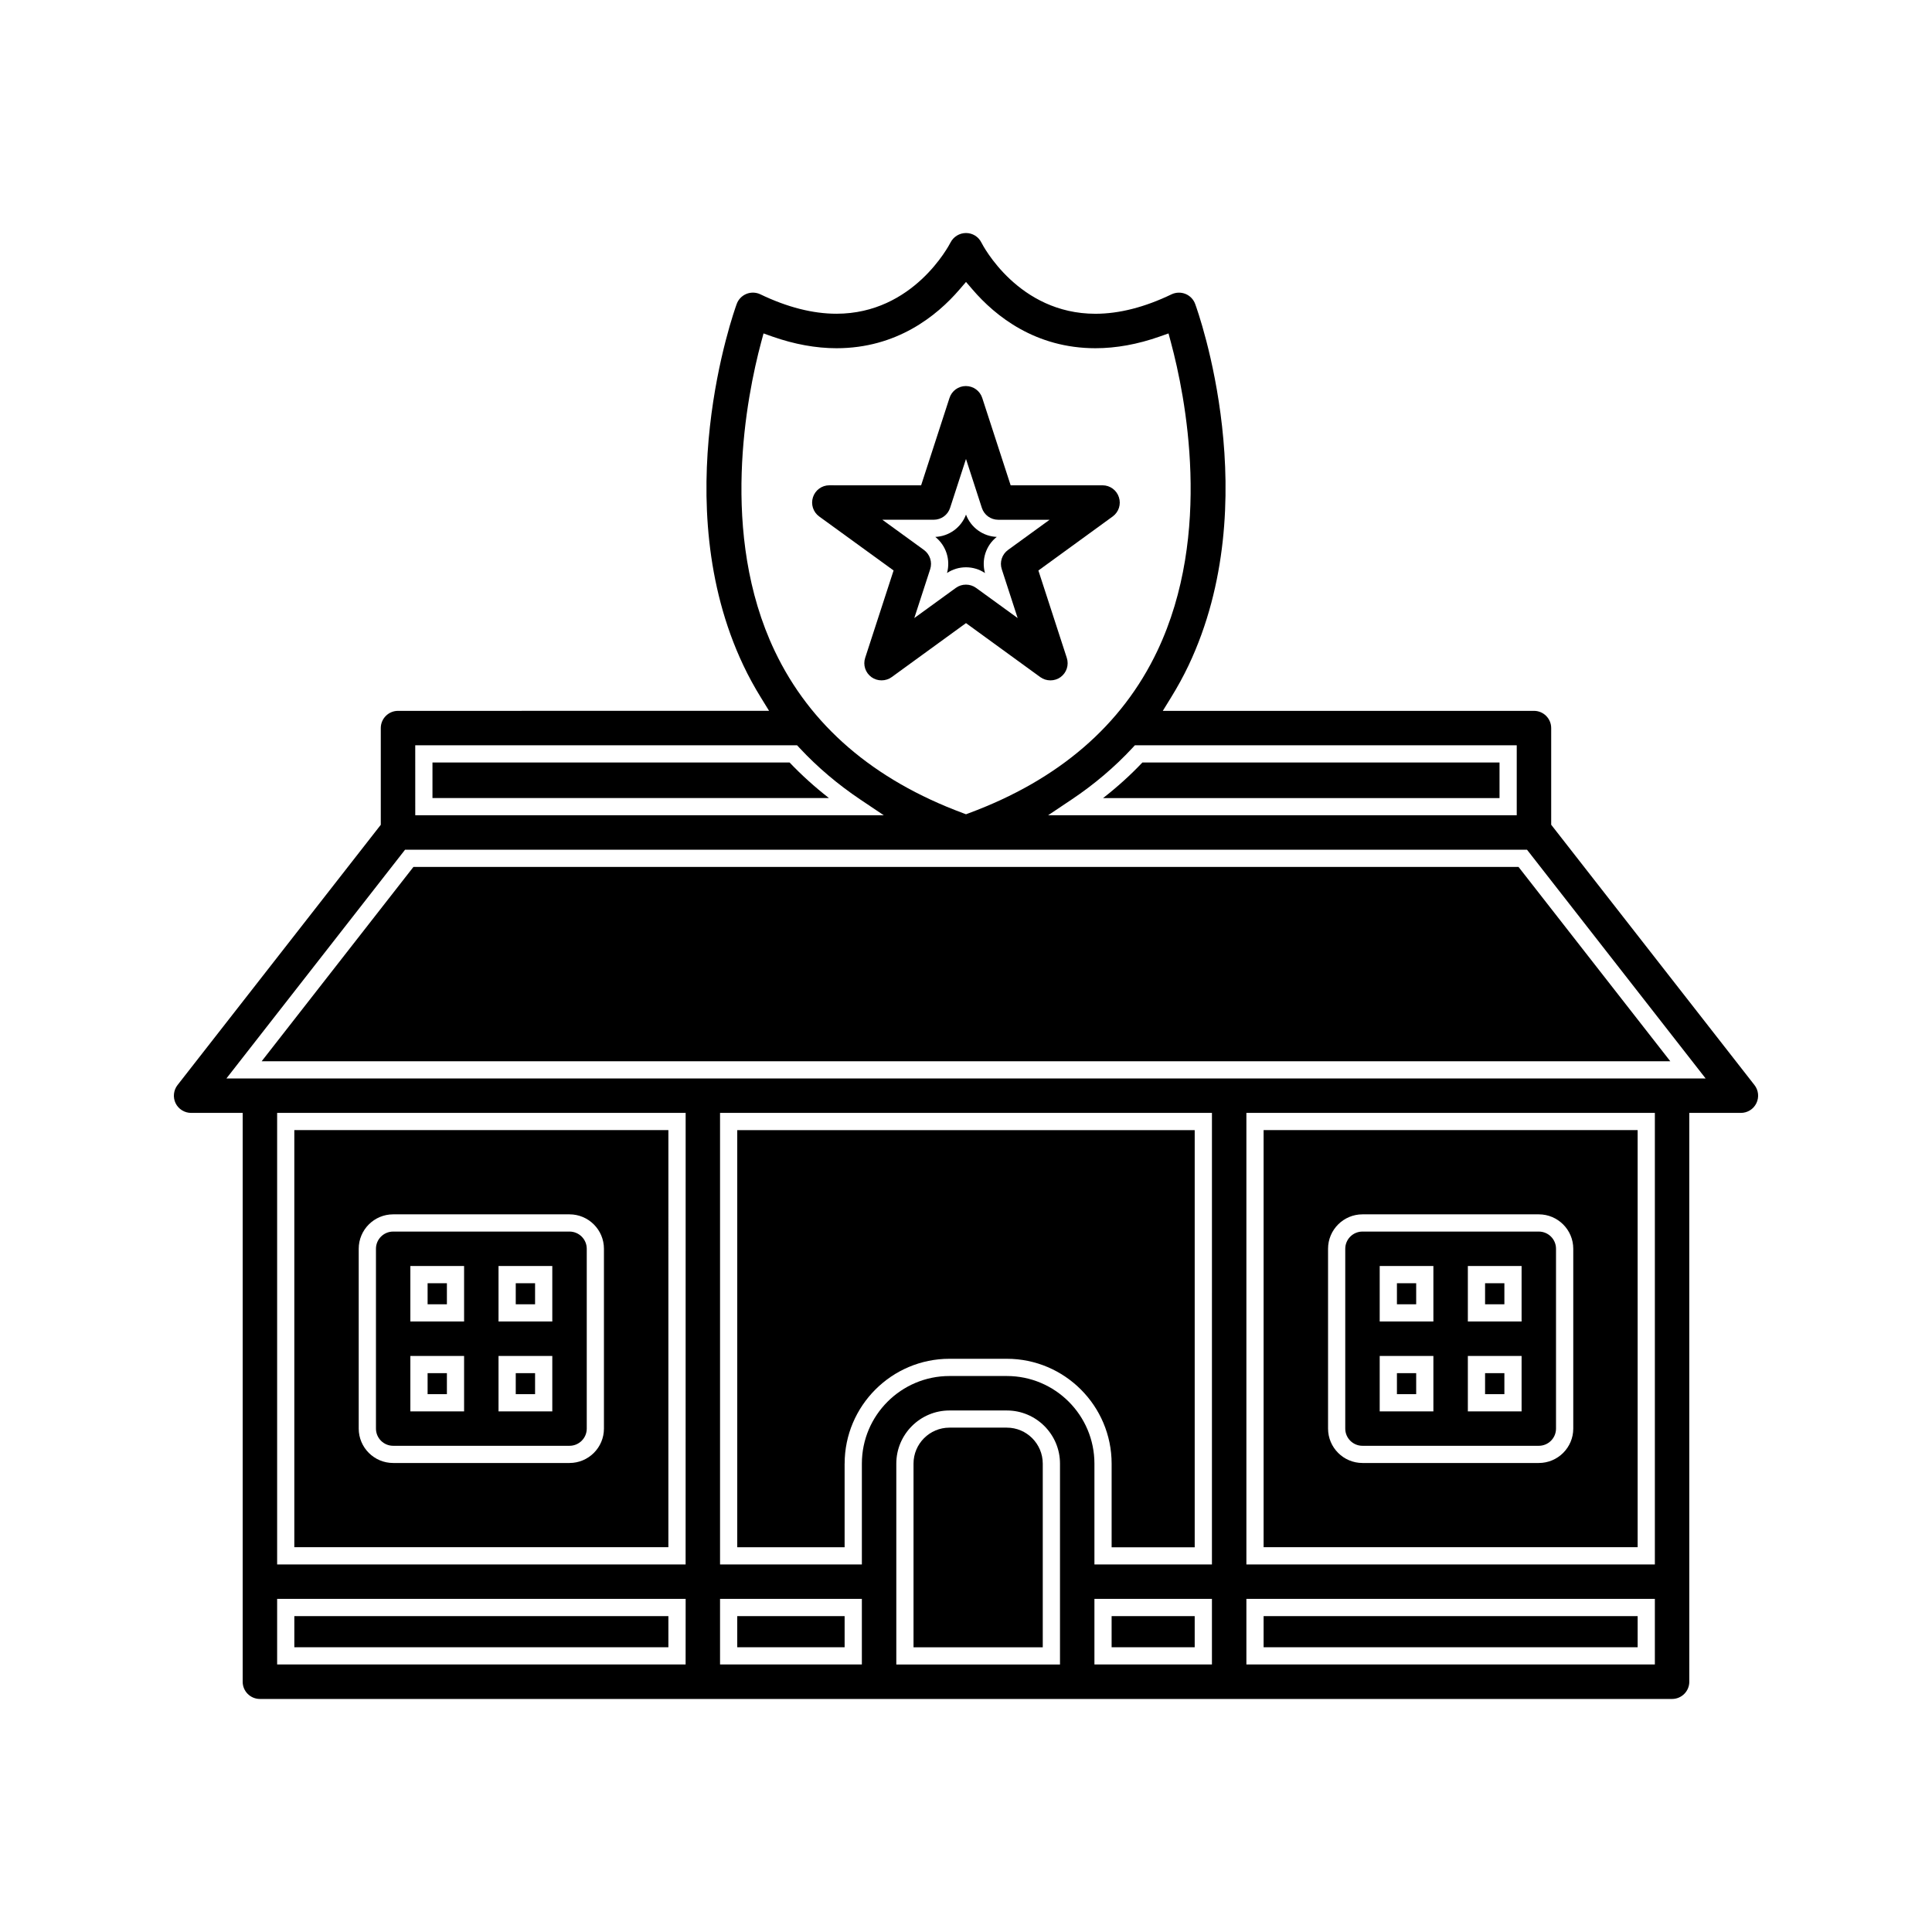
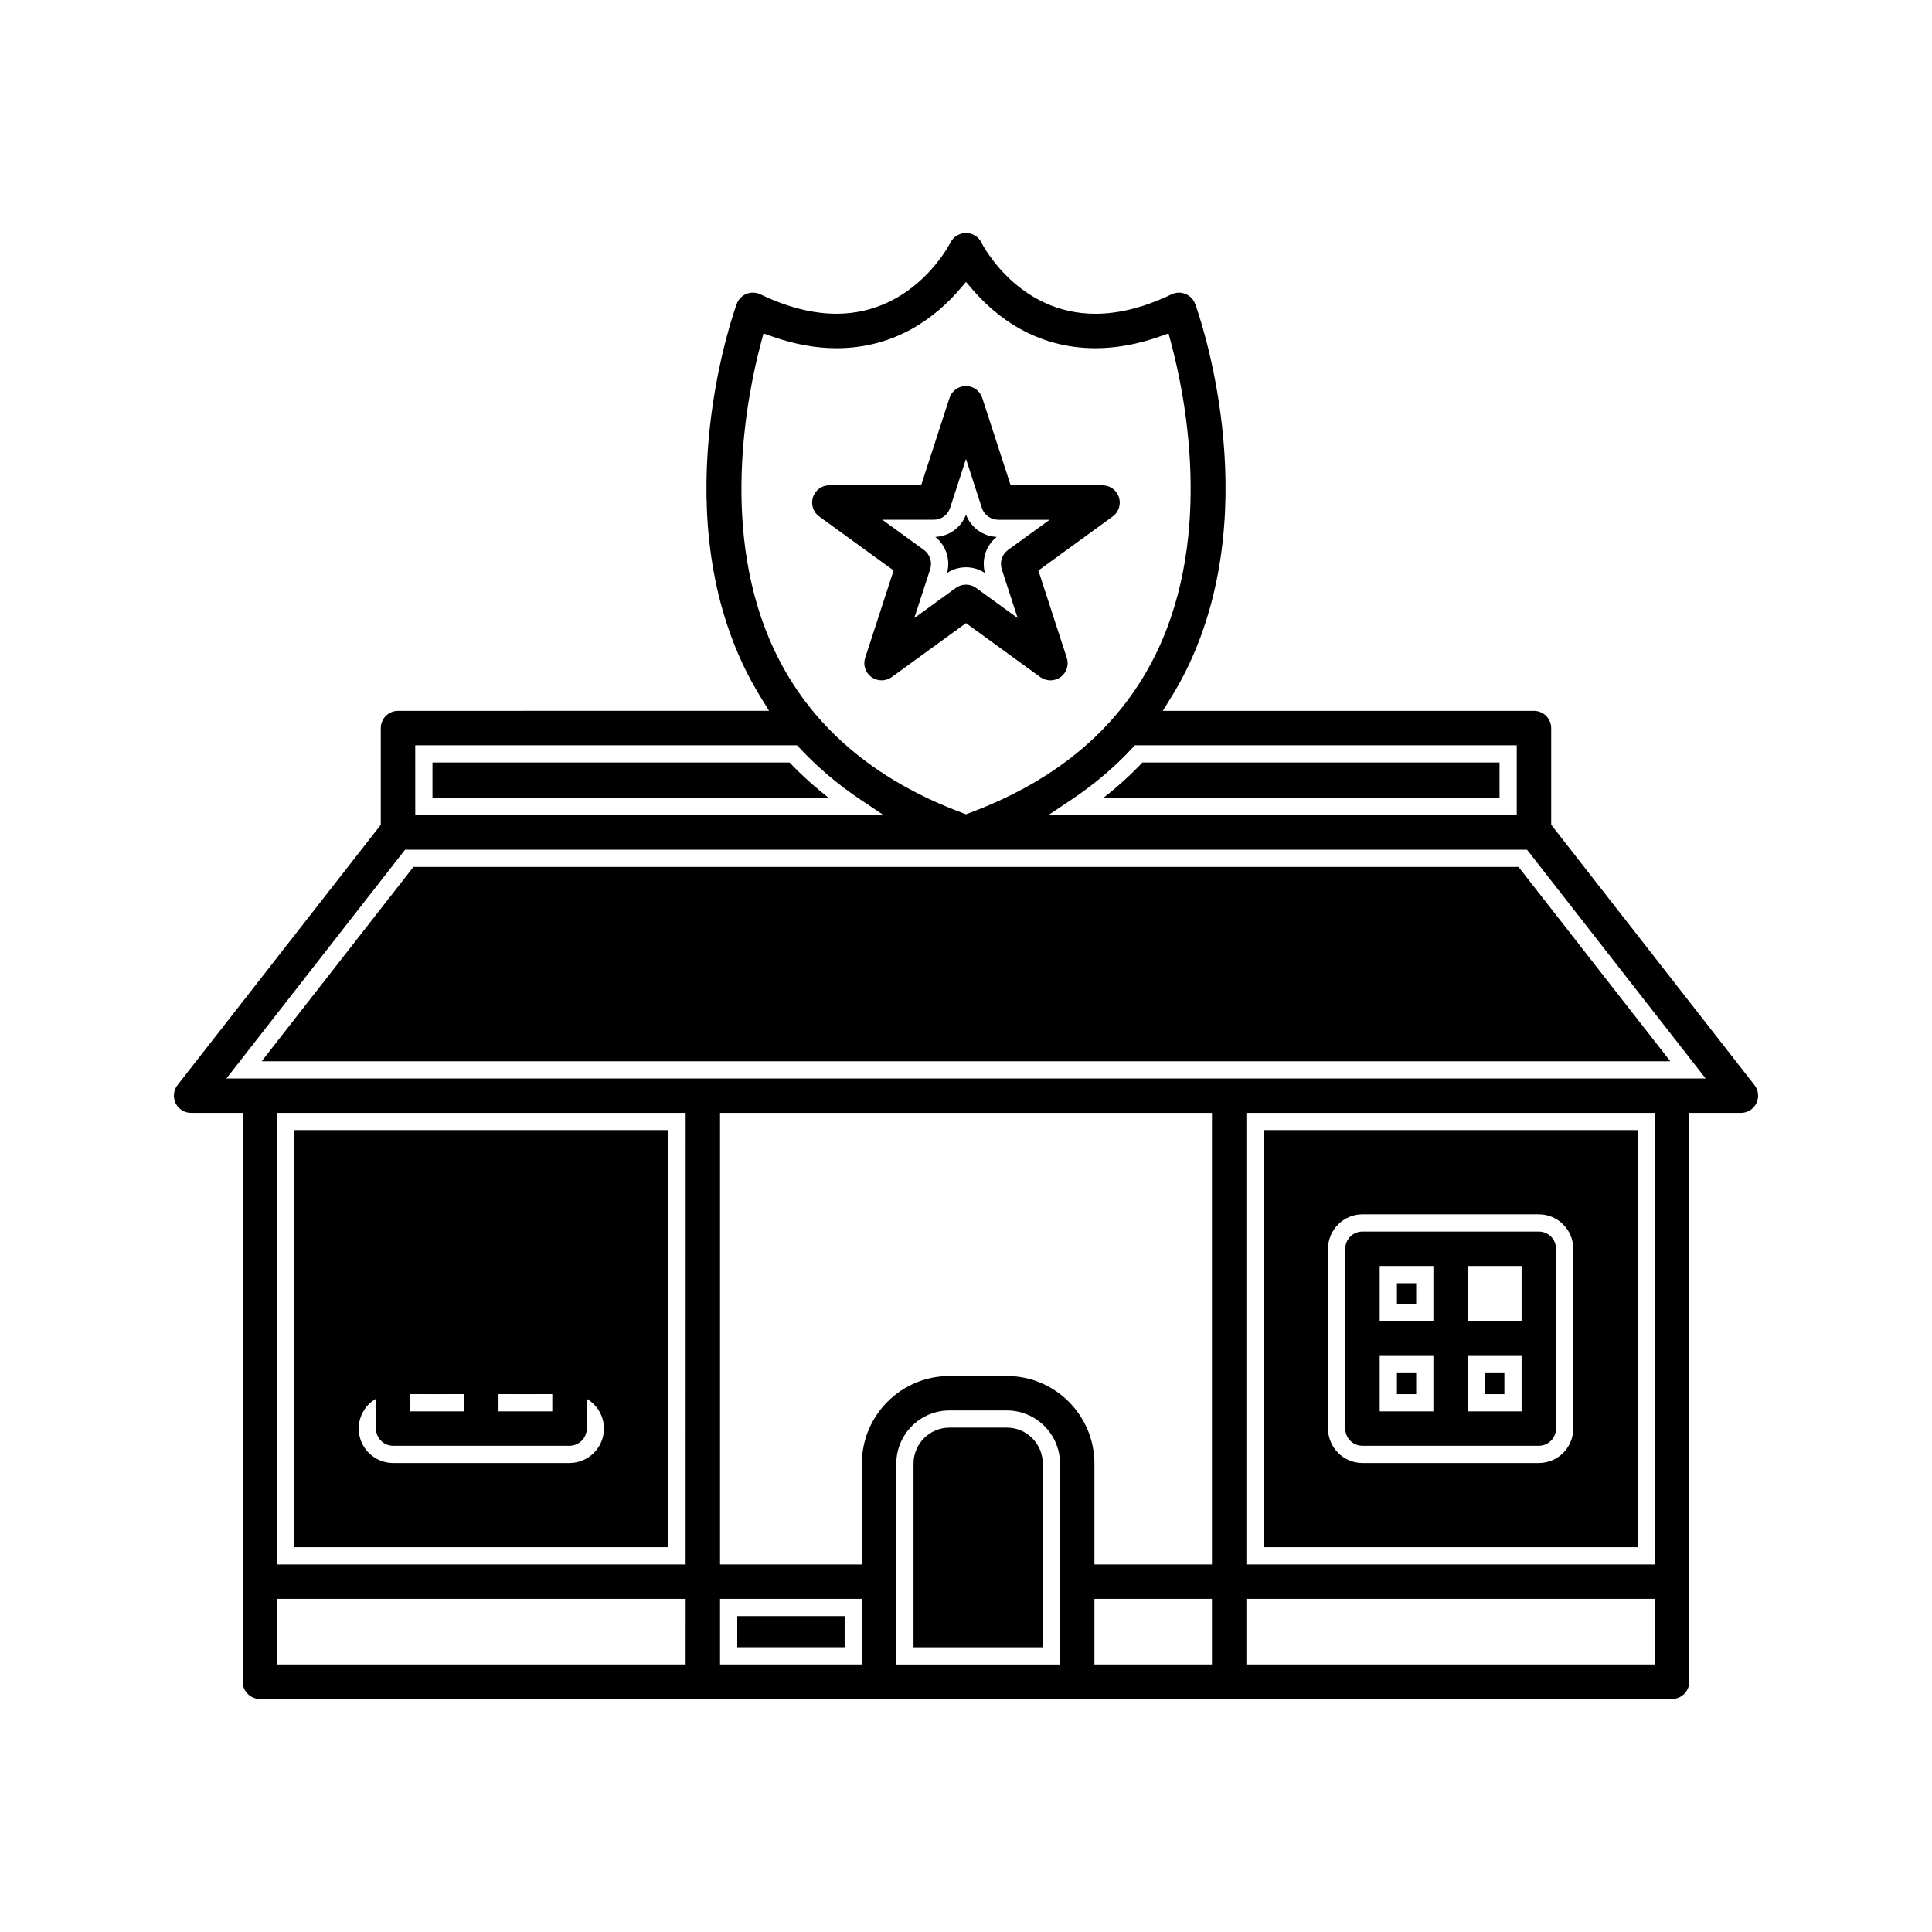
<svg xmlns="http://www.w3.org/2000/svg" fill="#000000" width="800px" height="800px" version="1.1" viewBox="144 144 512 512">
  <g>
-     <path d="m438.59 572.29h22.016v8.25h-22.016z" />
-     <path d="m222 572.29h99.129v8.25h-99.129z" />
-     <path d="m367.84 531.88c0-15.312 12.465-27.789 27.773-27.789h15.207c15.312 0 27.773 12.473 27.773 27.789v22.164h22.016v-110.55h-121.23v110.54h28.453v-22.156z" />
    <path d="m514.2 507.9h5.102v5.566h-5.102z" />
    <path d="m280.68 507.9h5.121v5.566h-5.121z" />
    <path d="m258.61 346.07v9.426h105.07c-3.742-2.922-7.231-6.066-10.43-9.426z" />
    <path d="m410.82 522.34h-15.207c-5.246 0-9.52 4.273-9.52 9.531v48.676h34.25v-48.676c-0.008-5.258-4.273-9.531-9.523-9.531z" />
    <path d="m294.93 470.38h-46.738c-2.516 0-4.559 2.043-4.559 4.559v47.652c0 2.519 2.047 4.559 4.559 4.559h46.738c2.516 0 4.566-2.043 4.566-4.551v-47.664c-0.004-2.516-2.055-4.555-4.566-4.555zm-27.941 47.652h-14.238v-14.688h14.238zm0-23.82h-14.238v-14.711h14.238zm23.375 23.82h-14.25v-14.688h14.25zm0-23.82h-14.25v-14.711h14.25z" />
    <path d="m339.38 572.29h28.453v8.25h-28.453z" />
    <path d="m280.68 484.07h5.121v5.578h-5.121z" />
    <path d="m257.32 484.07h5.113v5.578h-5.113z" />
    <path d="m257.32 507.9h5.113v5.566h-5.113z" />
-     <path d="m321.13 443.49h-99.133v110.54h99.129zm-17.078 79.109c0 5.023-4.094 9.109-9.125 9.109h-46.738c-5.031 0-9.125-4.09-9.125-9.121v-47.652c0-5.031 4.094-9.121 9.125-9.121h46.738c5.031 0 9.125 4.09 9.125 9.121z" />
-     <path d="m478.87 572.29h99.125v8.25h-99.125z" />
+     <path d="m321.13 443.49h-99.133v110.54h99.129zm-17.078 79.109c0 5.023-4.094 9.109-9.125 9.109h-46.738c-5.031 0-9.125-4.09-9.125-9.121c0-5.031 4.094-9.121 9.125-9.121h46.738c5.031 0 9.125 4.09 9.125 9.121z" />
    <path d="m577.99 443.49h-99.121v110.54h99.125zm-17.059 79.109c0 5.023-4.094 9.109-9.125 9.109h-46.734c-5.031 0-9.125-4.09-9.125-9.121v-47.652c0-5.031 4.094-9.121 9.125-9.121h46.734c5.031 0 9.125 4.09 9.125 9.121z" />
    <path d="m551.8 470.38h-46.734c-2.516 0-4.559 2.043-4.559 4.559v47.652c0 2.519 2.047 4.559 4.559 4.559h46.734c2.516 0 4.559-2.043 4.559-4.551v-47.664c0.004-2.516-2.043-4.555-4.559-4.555zm-27.938 47.652h-14.227v-14.688h14.227zm0-23.82h-14.227v-14.711h14.227zm23.375 23.82h-14.242v-14.688h14.242zm0-23.82h-14.242v-14.711h14.242z" />
    <path d="m514.2 484.07h5.102v5.578h-5.102z" />
    <path d="m380.81 295.18-7.531 23.16c-0.613 1.879 0.051 3.93 1.66 5.102 1.57 1.145 3.801 1.145 5.367 0l19.691-14.312 19.695 14.316c1.574 1.145 3.789 1.145 5.367 0 1.602-1.172 2.266-3.219 1.652-5.106l-7.527-23.152 19.684-14.312c1.605-1.172 2.277-3.219 1.652-5.106-0.605-1.883-2.352-3.16-4.336-3.16h-24.352l-7.527-23.152c-0.609-1.883-2.352-3.152-4.34-3.152s-3.727 1.266-4.34 3.16l-7.519 23.148-24.32-0.008c-1.984 0-3.727 1.27-4.34 3.16s0.051 3.941 1.652 5.106zm10.637-13.445h0.004c1.984 0 3.723-1.258 4.336-3.148l4.211-12.957 4.203 12.961c0.613 1.883 2.356 3.152 4.34 3.152h13.613l-11.012 7.996c-1.605 1.172-2.277 3.223-1.66 5.113l4.207 12.941-11.02-7.996c-1.574-1.148-3.793-1.148-5.359 0l-11.012 7.996 4.207-12.941c0.613-1.883-0.051-3.941-1.66-5.117l-11.016-7.996h13.617z" />
    <path d="m394.97 295.85c1.492-0.988 3.219-1.512 5.023-1.512 1.812 0 3.543 0.531 5.039 1.527-0.98-3.539 0.242-7.293 3.113-9.578-3.656-0.156-6.856-2.481-8.145-5.91-1.285 3.426-4.477 5.746-8.133 5.91 2.852 2.293 4.07 6.035 3.102 9.562z" />
    <path d="m253.56 373.75-40.215 51.492h373.3l-40.215-51.492z" />
    <path d="m541.39 355.5v-9.426h-94.648c-3.18 3.359-6.672 6.508-10.418 9.426z" />
    <path d="m608.96 431.56-53.879-68.996v-25.621c0-2.516-2.043-4.559-4.559-4.559h-98.367l2.144-3.481c1.777-2.875 3.305-5.672 4.676-8.551 20.57-43.402 2.535-93.676 1.762-95.793-0.445-1.219-1.379-2.184-2.562-2.664-1.207-0.492-2.555-0.441-3.707 0.105-7.106 3.422-13.891 5.152-20.168 5.152-20.402 0-29.836-18.102-30.223-18.879-0.777-1.555-2.336-2.516-4.078-2.519-1.723 0-3.312 0.98-4.09 2.492-0.395 0.77-9.855 18.898-30.238 18.898-6.277 0-13.059-1.73-20.168-5.148-1.148-0.551-2.516-0.594-3.695-0.109-1.195 0.488-2.129 1.453-2.57 2.664-0.777 2.125-18.742 52.543 1.77 95.797 1.34 2.832 2.859 5.633 4.664 8.551l2.144 3.481-98.336 0.004c-2.516 0-4.566 2.051-4.566 4.559v25.637l-53.871 68.98c-1.066 1.375-1.258 3.25-0.504 4.809 0.754 1.559 2.371 2.562 4.106 2.562h13.672v150.76c0 2.516 2.047 4.551 4.566 4.551h374.24c2.519 0 4.559-2.043 4.559-4.551l-0.004-150.76h13.676c1.738 0 3.348-0.992 4.098-2.551 0.773-1.57 0.582-3.449-0.492-4.82zm-63.008-90.055v18.547h-124.19l6.234-4.172c5.988-4.008 11.398-8.602 16.09-13.648l0.676-0.73h101.19zm-200.25-106.76 0.641-2.383 2.324 0.824c5.84 2.051 11.57 3.098 17.02 3.098 15.859 0 26.477-8.453 32.586-15.555l1.73-2.012 1.73 2.012c6.098 7.102 16.711 15.555 32.574 15.555 5.481 0 11.211-1.043 17.039-3.102l2.324-0.82 0.637 2.379c3.824 14.223 11.137 50.66-3.578 81.707-9.355 19.742-26.16 34.223-49.934 43.043l-0.793 0.301-0.793-0.301c-23.742-8.816-40.531-23.27-49.898-42.973-14.723-30.961-7.426-67.504-3.609-81.773zm-91.66 106.76h101.19l0.672 0.723c4.703 5.055 10.117 9.645 16.09 13.656l6.223 4.172h-124.17zm71.652 243.6h-108.25v-17.387h108.26zm0-26.504h-108.25v-119.67h108.26zm46.707 26.504h-37.582v-17.387h37.582zm52.508 0.012h-43.379v-53.238c0-7.766 6.32-14.086 14.086-14.086h15.207c7.762 0 14.086 6.312 14.086 14.086zm40.266-0.012h-31.141v-17.387h31.141zm0-26.504h-31.141v-26.723c0-12.801-10.406-23.219-23.211-23.219h-15.207c-12.801 0-23.211 10.41-23.211 23.219v26.723h-37.586v-119.67h130.36zm117.38 26.504h-108.25v-17.387h108.25zm0-26.504h-108.25v-119.67h108.25zm-378.56-128.79 47.344-60.621h297.34l47.336 60.621z" />
    <path d="m537.56 507.9h5.117v5.566h-5.117z" />
-     <path d="m537.56 484.07h5.117v5.578h-5.117z" />
  </g>
</svg>